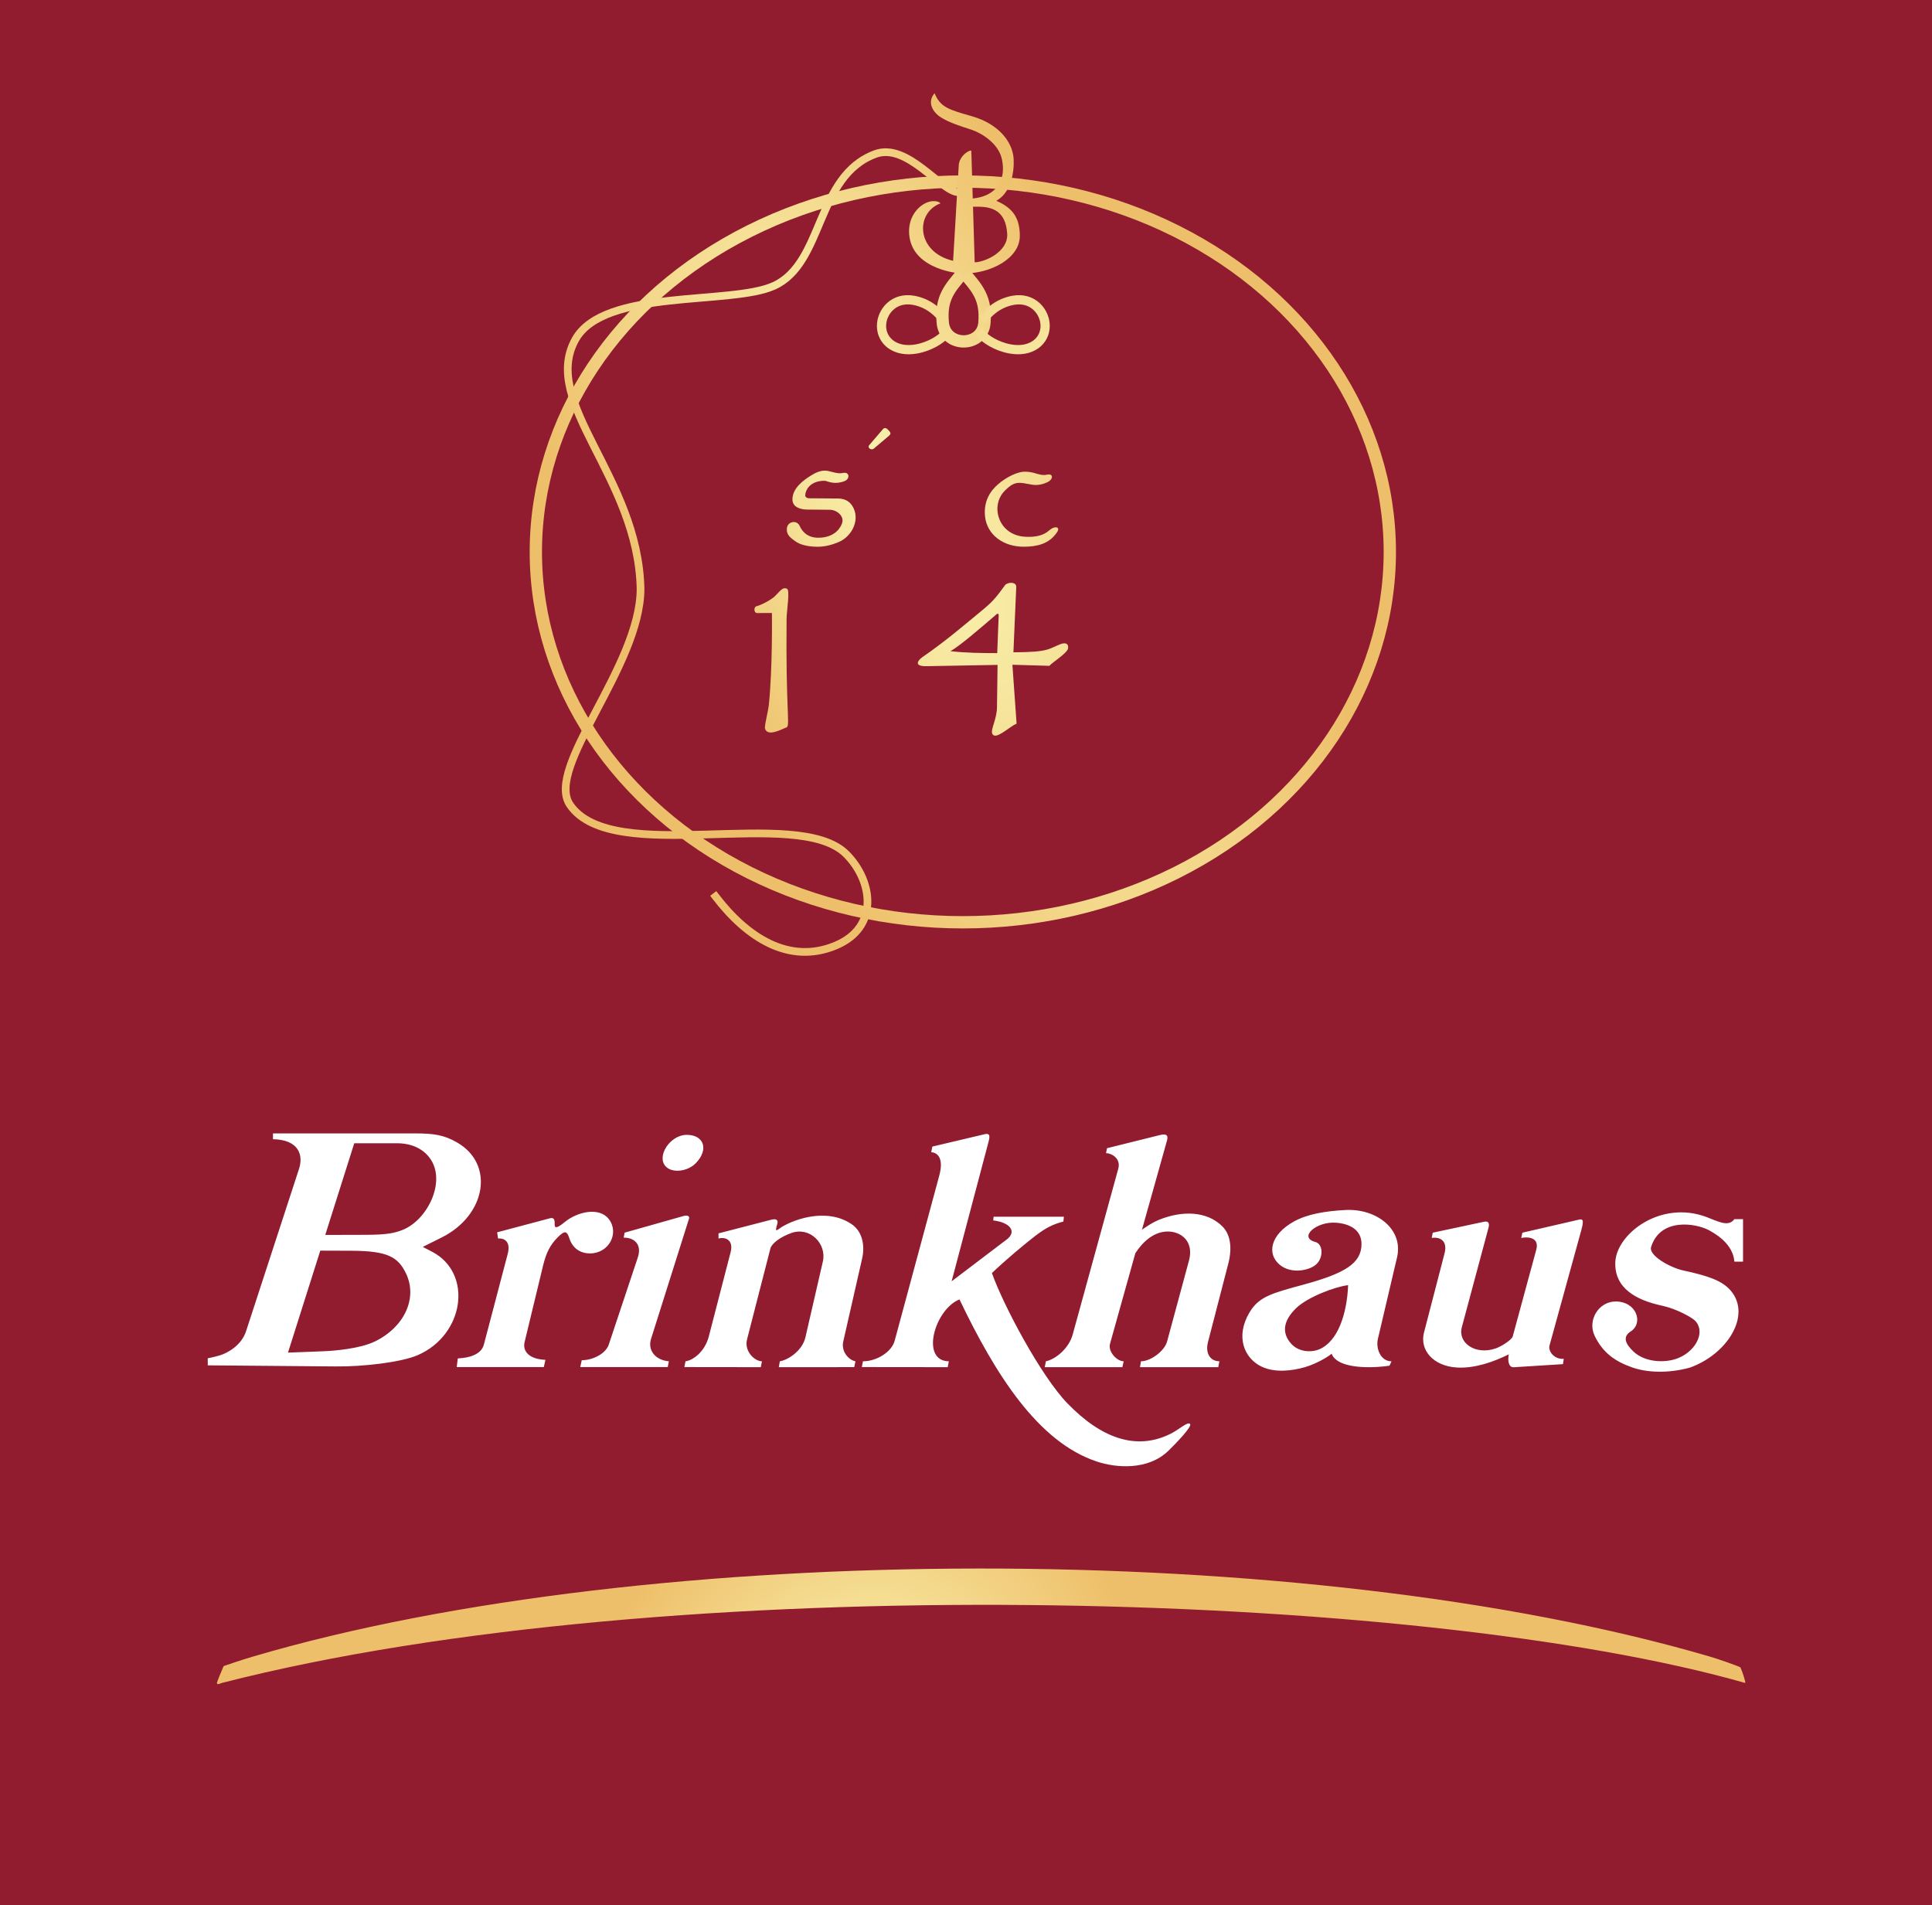
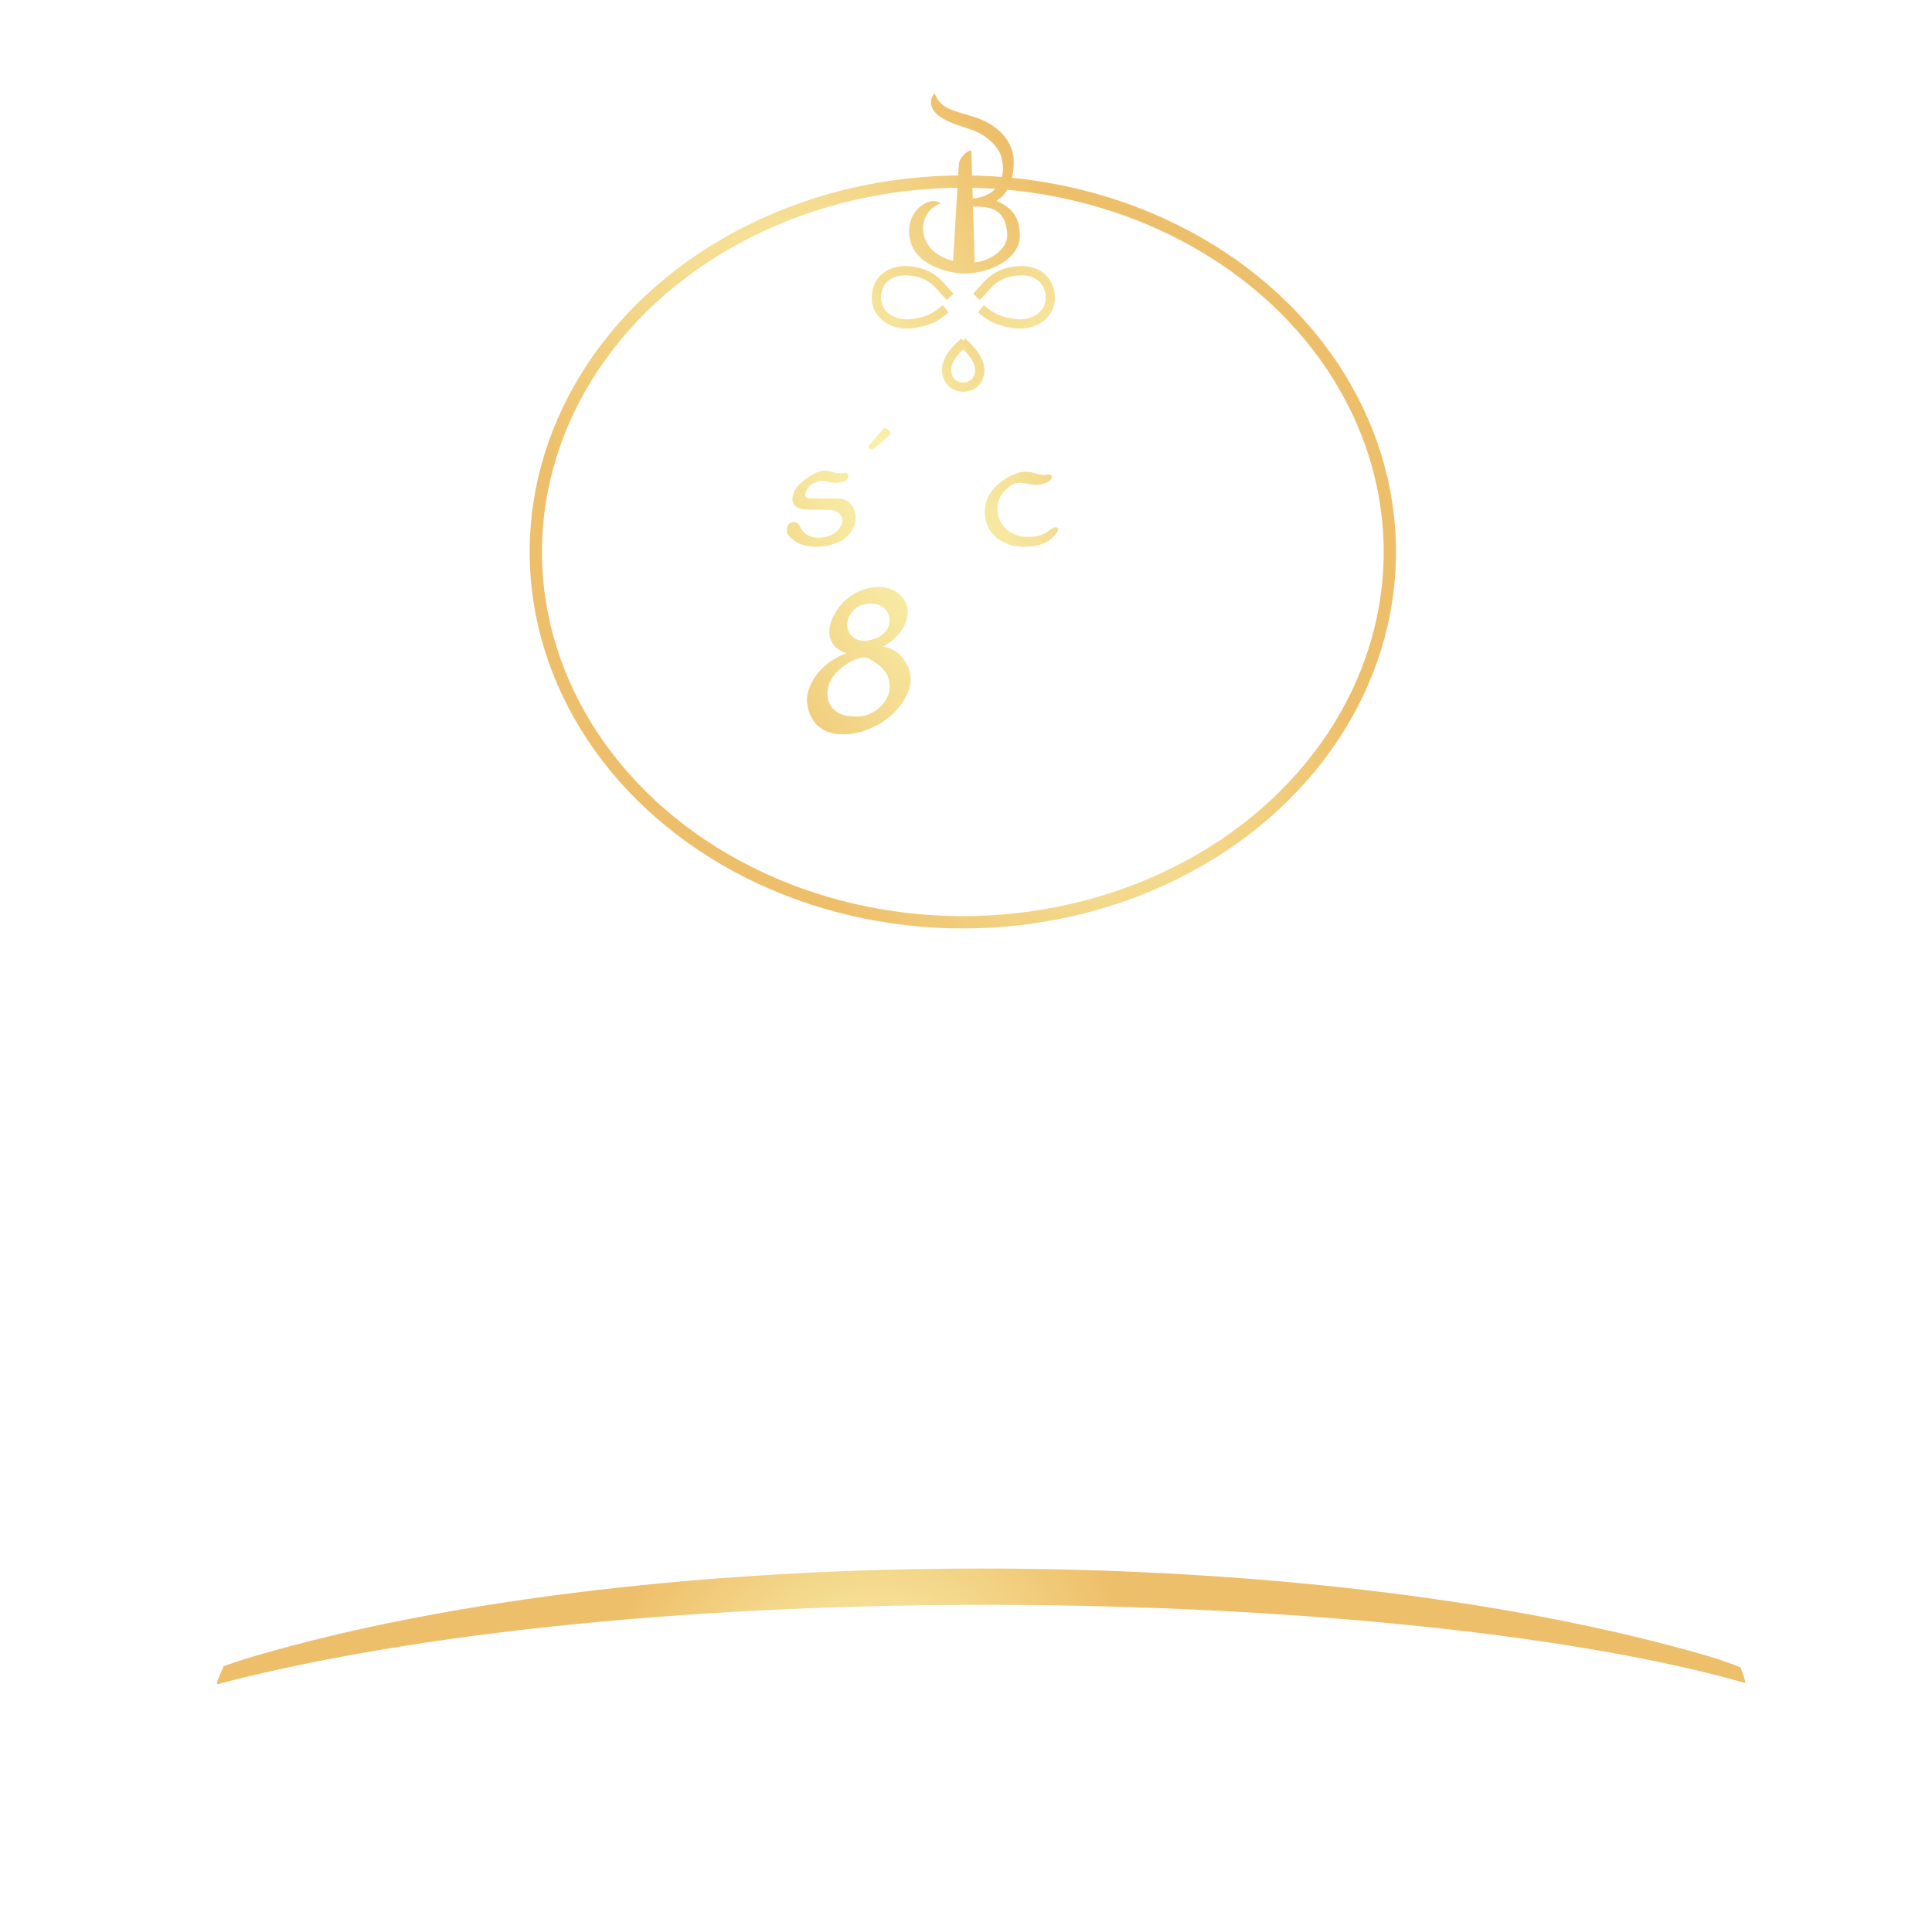
<svg xmlns="http://www.w3.org/2000/svg" xmlns:xlink="http://www.w3.org/1999/xlink" id="SVGRoot" width="627.93" height="619.14" version="1.1" viewBox="0 0 627.93 619.14">
  <defs>
    <linearGradient id="linearGradient1502">
      <stop stop-color="#faf5b2" offset="0" />
      <stop stop-color="#eebf6a" offset="1" />
    </linearGradient>
    <radialGradient id="radialGradient1496" cx="147.63" cy="254.13" r="248.37" gradientTransform="matrix(.317 -.195 .163 .266 122.43 269.07)" gradientUnits="userSpaceOnUse" xlink:href="#linearGradient1502" />
    <radialGradient id="radialGradient1618" cx="237.83" cy="-78.153" r="141.28" gradientTransform="matrix(.571 -.359 1.025 1.629 174.85 132.1)" gradientUnits="userSpaceOnUse" xlink:href="#linearGradient1502" />
    <radialGradient id="radialGradient1634" cx="226.82" cy="-93.634" r="68.103" gradientTransform="matrix(1.152 -.636 1.65 2.989 123.11 343.66)" gradientUnits="userSpaceOnUse" xlink:href="#linearGradient1502" />
    <radialGradient id="radialGradient1640" cx="272.19" cy="-120.83" r="68.103" gradientTransform="matrix(1.152 -.636 1.65 2.989 123.11 343.66)" gradientUnits="userSpaceOnUse" xlink:href="#linearGradient1502" />
  </defs>
  <g transform="translate(67.383 247.85)">
    <g>
-       <rect x="-67.383" y="-247.85" width="627.93" height="619.14" fill="#911c2f" style="paint-order:markers fill stroke" />
      <path d="m288.97 227.12c-19.014-6.397-32.805-28.205-44.511-52.656-8.139 3.315-12.771 20.02-3.456 20.118l-0.372 1.907-27.909-0.03 0.366-1.877c4.582 0 9.36-3.135 10.295-6.631 2.132-7.974 12.557-46.433 14.521-53.765 1.719-6.416-1.268-7.513-2.624-7.556l0.357-1.833 17.018-4.027c2.22-0.525 1.543 1.381 0.954 3.606l-11.703 44.207 17.935-13.612c3.278-2.488 1.224-5.499-4.41-6.178l0.125-1.197h22.835l-0.159 1.57c-3.046 0.782-5.381 1.795-8.982 4.538-3.354 2.555-9.88 8.009-14.246 12.2 3.678 10.412 15.934 33.474 24.552 42.36 10.898 11.237 22.289 15.509 33.565 9.847 2.906-1.459 5.496-4.036 6.297-3.145 0.75 0.75-4.696 6.433-7.145 8.778-6.54 6.26-16.748 5.581-23.302 3.376zm174.18-30.531c-5.651-1.978-9.614-4.804-12.252-10.309-2.408-5.023 1.292-11.136 6.837-11.136 6.807 0 9.109 7.022 4.894 9.727-2.655 1.704-1.867 3.95 0.938 6.584 3.677 3.454 10.27 3.836 14.58 2.051 6.113-2.532 8.853-8.99 5.213-12.285-0.974-0.881-5.602-3.655-10.687-4.749-8.222-1.768-15.43-5.626-15.051-14.17 0.405-9.121 14.684-20.205 29.6-14.624 3.81 1.425 7.116 3.379 9.094 0.704h2.814v13.809h-2.817c-0.356-4.646-4.064-7.96-8.253-10.213-4.114-2.212-15.747-4.26-18.809 5.444-0.876 2.776 6.257 6.727 10.378 7.619 7.792 1.687 12.695 3.224 15.552 6.619 6.775 8.052-1.238 20.708-13.378 24.989-6.672 1.841-13.654 1.688-18.652-0.061zm-124.41-17.918c3.099-5.198 7.395-6.239 17.711-9.056 13.409-3.661 18.677-6.932 18.677-13.17 0-4.292-3.374-6.563-8.377-6.91-6.372-0.442-12.226 4.802-6.623 6.267 2.456 0.642 2.709 4.858 0.429 7.139-2.083 2.083-8.188 3.458-12.014 0.266-4.273-3.565-3.02-9.809 4.572-14.035 4.434-2.469 10.29-3.412 16.782-3.76 10.103-0.541 18.926 6.251 16.783 15.378l-6.221 26.49c-0.752 3.203 0.914 7.308 4.423 7.308l-0.655 1.416c-2.743 0.484-16.544 1.865-18.83-3.891-1.074 1.012-5.027 3.315-8.666 4.375-4.049 1.179-9.761 1.938-14.198-0.231-5.485-2.681-8.508-9.677-3.792-17.586zm32.04-8.84c-4.367 0.531-13.11 3.88-16.794 7.385-4.554 4.332-4.742 8.391-1.618 11.757 2.409 2.595 6.438 2.839 9.122 1.672 5.995-2.607 8.908-11.52 9.29-20.814zm-370.64 26.067v-2.307s1.779-0.298 3.964-0.953c2.421-0.725 6.972-3.198 8.477-7.81l17.217-52.773c1.46-4.476-8.73e-4 -9.476-8.46-9.658v-1.883h45.963c6.325 0 9.547 0.468 13.861 2.937 12.259 7.018 9.5 23.642-4.979 30.877l-6.158 3.077 2.965 1.533c13.379 6.919 10.653 26.992-4.567 33.631-5.269 2.298-17.611 3.795-26.792 3.681zm54.39-7.792c9.544-4.67 13.846-14.059 10.079-21.998-2.662-5.611-6.247-7.416-17.978-7.457l-9.917-0.035-10.498 33.146 11.306-0.433c3.622-0.139 12.05-0.797 17.008-3.223zm8.9-36.214c8.05-3.146 14.325-15.707 8.973-23.231-3.125-4.394-8.263-4.939-10.436-4.939h-14.214l-9.424 29.791 13.352-0.037c6.882-0.019 9.272-0.616 11.748-1.584zm17.627 44.566 0.352-2.813c4.092-0.19 7.666-1.428 8.471-4.492l7.753-29.482c1.169-4.447-1.68-5.211-3.137-4.986l-0.305-2.021 17.201-4.575c1.48-0.394 1.554 0.901 1.498 1.954-0.092 1.701 1.278 0.917 3.235-0.688 4.224-3.465 11.278-4.971 14.35-1.013 3.519 4.535 0.083 11.171-6.088 11.171-3.331 0-5.735-1.781-6.759-5.006-0.779-2.454-1.586-2.381-3.723-0.244-2.425 2.425-3.748 4.935-4.786 9.234l-5.996 24.822c-0.747 3.093 1.578 5.577 6.758 5.785l-0.512 2.354zm40.147 0 0.485-2.221c4.142-0.069 7.903-2.432 8.773-5.043l9.449-28.349c1.434-4.302-1.204-6.495-4.588-6.446l0.293-1.622 19.121-5.405c1.571-0.444 2.021 0.214 1.829 0.821l-12.367 39.152c-1.112 3.521 1.272 6.846 5.811 7.237l-0.366 1.877zm34.21-1.877c2.51-0.307 6.315-3.216 7.557-8.012l7.104-27.431c1.089-4.203-1.999-5.055-3.928-4.448v-1.688l17.168-4.445c1.799-0.466 2.27 0.28 1.924 1.399-1.017 3.295 0.057 1.775 1.807 0.765 4.751-2.743 14.939-5.914 22.523-0.596 3.22 2.257 4.253 6.646 3.254 11.04l-6.139 27c-0.731 3.214 1.731 5.992 3.968 6.417l-0.393 1.895-24.517 0.012 0.33-1.907c2.662-0.417 7.305-3.406 8.311-7.779l5.668-24.627c1.34-5.822-4.212-11.404-10.154-9.319-3.787 1.329-6.487 3.495-6.883 5.037l-7.586 29.521c-1.028 4 2.546 7.167 4.826 7.167l-0.367 1.907-24.839-0.03zm116.76 1.907 0.372-1.907c3.193-0.672 7.479-4.21 8.703-8.665l14.823-53.922c0.887-3.228-1.97-4.996-3.978-5.076l0.316-1.589 17.076-4.25c2.729-0.679 2.799 0.422 2.373 1.939l-8.092 28.818s2.994-2.219 5.53-3.239c7.634-3.07 15.606-2.866 20.626 2.154 2.471 2.471 3.312 6.677 1.898 12.134l-6.567 25.353c-1.04 4.014 0.931 6.349 3.688 6.342l-0.372 1.907h-25.436l0.319-1.907c3.137 8e-3 7.643-3.318 8.482-6.419l7.115-26.301c1.681-6.214-2.484-9.409-6.76-9.46-4.777-0.056-8.448 3.606-10.668 7.056l-8.229 29.426c-0.71 2.538 2.198 5.697 4.437 5.697l-0.425 1.907zm123.27-11.285 6.673-25.705c1.122-4.322-1.772-5.423-4.175-5.004l0.342-1.712s15.411-3.269 16.495-3.519c1.362-0.315 2.11 0.111 1.62 1.935l-8.67 32.322c-1.371 5.112 4.461 9.139 10.999 6.877 1.747-0.604 4.833-2.504 5.508-3.758l7.682-28.285c1.124-4.137-2.798-4.292-4.881-3.86l0.376-1.712 17.555-4.048c1.518-0.35 2.781-1.072 1.668 2.97l-10.398 37.738c-0.514 1.865 1.523 4.585 4.629 4.329l-0.265 1.735-15.995 1.011c-1.688 0.107-2.026-2.226-1.603-4.195-4.698 2.337-10.953 4.64-16.878 4.283-7.747-0.466-12.159-5.717-10.683-11.402zm-246.4-53.891c-3.232-3.302 1.37-10.331 6.763-10.331 5.686 0 7.229 4.842 2.943 9.22-2.728 2.787-7.624 3.237-9.706 1.11z" fill="#fff" />
      <path d="m3.123 299.17c-0.028-0.307 1.54-4.122 2.183-5.533 1.969-0.638 4.987-1.755 9.736-3.151 128.76-37.85 342.12-38.3 473.16 0.023 2.807 0.821 8.833 2.913 10.083 3.544 0.665 1.459 1.754 4.881 1.56 5.075-106.37-30.365-350.12-37.173-495.11-0.014-0.884 0.339-1.556 0.619-1.607 0.057z" fill="url(#radialGradient1496)" />
    </g>
    <g>
      <g stroke="url(#radialGradient1618)">
        <g fill="none" stroke-linecap="square">
          <ellipse cx="245.55" cy="-68.471" rx="138.78" ry="120.37" stroke-width="4" style="paint-order:markers fill stroke" />
          <ellipse cx="245.37" cy="-68.048" rx="122.45" ry="121.74" stroke-width="7" style="paint-order:markers fill stroke" />
-           <path id="path1536" d="m165.19 43.518c10.128 13.28 23.839 22.235 38.957 15.979 14.402-5.959 12.194-21.079 3.505-29.768-15.868-15.868-75.843 4.228-89.754-15.958-8.384-12.164 22.892-44.963 22.912-70.281-0.795-36.38-32.675-60.452-21.16-81.036 9.309-16.64 50.49-11.053 64.487-17.392 16.356-7.408 13.539-35.662 32.967-42.856 10.441-3.867 21.286 12.263 27.039 12.41" fill="none" stroke="url(#radialGradient1618)" stroke-linecap="square" stroke-width="2.5" style="paint-order:markers fill stroke" />
        </g>
        <g fill="none" stroke-linecap="square">
          <g id="g1544">
            <path d="m238.82-146.56c-1.933 1.57-4.485 3.217-9.729 3.888-6.478 0.829-11.591-3.008-11.648-8.208-0.058-5.198 3.566-9.512 10.647-8.931 7.409 0.608 9.763 4.665 12.315 7.356" fill="none" stroke="url(#radialGradient1618)" stroke-linecap="square" stroke-width="3" style="paint-order:markers fill stroke" />
            <path d="m239.73-139.12c-1.171 1.429-4.734 3.854-9.182 4.669-6.921 1.268-11.425-2.515-11.425-7.472 0-4.559 3.975-9.474 10.381-8.332 5.582 0.996 8.41 4.685 9.149 5.367" fill="none" stroke="url(#radialGradient1618)" stroke-linecap="square" stroke-width="3" style="paint-order:markers fill stroke" />
          </g>
          <path d="m244.99-135.71c-1.964 1.802-6.657 6.376-3.873 11.197 1.905 3.3 7.189 3.344 9.12 0 2.703-4.681-2.015-9.441-3.821-11.197" stroke-width="3" style="paint-order:markers fill stroke" />
-           <path d="m245.06-158.65c-3.41 4.228-6.84 7.439-6.013 15.793 0.792 8 12.835 7.902 13.522 0 0.715-8.223-2.591-11.5-6.145-15.793" stroke-width="4" style="paint-order:markers fill stroke" />
        </g>
        <use transform="matrix(-1 0 0 1 490.94 0)" width="100%" height="100%" xlink:href="#path1536" />
        <use transform="matrix(-1 0 0 1 491.43 0)" width="100%" height="100%" xlink:href="#g1544" />
      </g>
      <g>
        <path transform="translate(0,120)" d="m236.37-337.55c-2.596 3.01-0.476 6.289 2.119 7.887 2.81 1.73 6.339 2.818 9.82 3.951 3.333 1.085 8.731 4.438 9.893 9.379 1.588 6.758-1.551 12.25-9.424 12.994l-0.465-15.393c-0.025-0.828-3.902 1.316-4.082 4.562l-1.838 31.078c-11.976-2.763-12.454-15.523-4.123-18.664-0.506-0.615-1.48-0.748-2.412-0.719-3.32 0.103-7.717 3.838-7.782 9.577-0.133 11.766 14.189 13.935 17.748 13.943 8.674 0.019 18.252-4.812 18.252-12.268 0-6.801-3.289-9.384-7.625-11.385 4.689-2.523 5.851-9.264 5.623-13.506-0.3-5.6-4.854-11.451-13.557-13.953-7.439-2.138-10.265-2.85-12.148-7.484zm14.607 36.879c4.137 0.115 8.554 1.384 8.998 8.789 0.356 5.938-7.389 9.275-10.572 9.275l-0.545-18.057c0.742-0.026 1.49-0.025 2.119-8e-3z" fill="url(#radialGradient1640)" style="paint-order:markers fill stroke" />
        <g fill="url(#radialGradient1634)" stroke-linecap="square" stroke-width="4" style="paint-order:markers fill stroke" aria-label="1847">
-           <path d="m178.66-48.608c-1.044 0.003-1.125-1.954-0.193-2.204 1.876-0.503 4.959-2.201 6.042-3.308 2.086-2.132 2.546-2.906 3.863-2.41 1.095 0.412-0.078 7.01-0.104 9.825-0.278 29.017 1.099 34.216 0.14 35.175-1.664 0.646-6.387 3.364-7.188 0.379-0.04-1.428 1.076-5.63 1.282-7.616 1.254-12.093 0.998-29.855 0.998-29.855z" />
          <path d="m207.86-35.566c-5.253-1.368-8.463-7.111-2.426-15.112 4.41-5.845 14.201-8.876 19.585-3.953 6.036 5.518 0.625 13.905-5.404 16.922 4.631 0.298 11.057 6.752 8.337 14.244-4.268 11.754-20.972 17.776-28.713 12.185-3.433-2.479-4.976-7.629-4.08-11.34 1.72-7.119 8.27-11.554 12.7-12.946zm5.515 1.412c-3.506 0.171-8.201 3.531-9.988 6.193-1.995 2.707-2.588 6.67-0.762 9.526 1.966 3.074 5.95 3.629 9.468 3.42 5.176-0.309 9.881-5.484 9.712-9.552-0.148-3.545-1.246-6.123-6.37-8.983-0.623-0.348-1.334-0.589-2.059-0.604zm6.989-15.683c-2.314-2.647-7.715-2.397-10.234 0.253-4.761 5.007-0.966 10.948 4.646 9.916 7.28-1.339 8.32-7.044 5.588-10.169z" />
-           <path d="m233.78-31.335c-4.551 0.083-2.626-2.084-1.291-3.002 7.46-5.131 13.387-10.255 19.759-15.504 3.384-2.826 4.325-4.149 7.165-8.021 1.309-0.935 3.565-0.748 3.499 0.762l-0.917 21.254c11.738-0.053 11.358-1.137 15.289-2.649 1.816-0.699 2.72-0.02 2.471 1.384-0.281 1.589-5.308 4.649-6.066 5.662l-12.022-0.354 1.357 19.146c-2.509 1.08-6.697 5.387-7.856 3.379-0.748-1.295 1.431-4.747 1.486-8.706l0.185-13.772zm22.949-4.247 0.474-12.101c0.044-1.133-0.559-0.679-1.077-0.194-4.592 3.94-11.782 10.177-14.62 11.656 5.009 0.594 10.493 0.631 15.223 0.639z" />
          <path d="m285.7-50.918c-1.456 0.017-4.146 2.666-6.006 2.03-3.236-1.106 0.77-3.066 2.942-4.995 3.273-2.906 4.221-3.695 6.585-3.261 7.518 0.988 14.187 1.412 18.774 0.386 1.224-0.274 3.244-3.36 5.767-1.288 0.849 0.697-0.624 2.12-1.186 3.014-5.84 9.294-26.804 40.313-30.933 56.034-4.39 1.447-6.768 3.903-8.434 2.676-1.554-1.144 3.567-6.505 4.702-8.629 9.49-17.777 18.467-32.685 26.357-45.755z" />
        </g>
        <g fill="url(#radialGradient1634)" shape-rendering="auto">
          <path d="m201.15-94.869c-1.739-0.151-3.331 0.573-4.816 1.484-2.938 1.803-6.145 4.328-6.164 7.828-0.015 2.765 3.03 3.303 4.717 3.319l7.429 0.068c2.296 0.021 4.921 2.1 3.912 4.581-1.304 3.205-4.453 4.584-7.927 4.505-2.703-0.061-4.716-1.445-5.772-3.82-0.921-2.073-3.953-1.501-4.166 0.758-0.205 2.173 1.193 3.065 2.727 4.202 1.533 1.137 4.051 1.757 7.08 1.792 2.334 0.027 4.564-0.511 6.875-1.454 4.672-1.907 7.289-7.646 4.568-11.857-1.109-1.717-2.747-2.36-4.76-2.374l-9.324-0.068c-0.494 0.007-1.263-0.339-1.2-1.015 0.249-2.664 2.596-4.798 6.543-4.661 2.338 0.833 3.997 0.892 6.094 0.156 2.077-0.729 1.77-3.201-0.374-2.705-1.821 0.421-3.939-0.608-5.44-0.738z" color="#000000" color-rendering="auto" dominant-baseline="auto" image-rendering="auto" solid-color="#000000" style="font-feature-settings:normal;font-variant-alternates:normal;font-variant-caps:normal;font-variant-ligatures:normal;font-variant-numeric:normal;font-variant-position:normal;isolation:auto;mix-blend-mode:normal;paint-order:markers fill stroke;shape-padding:0;text-decoration-color:#000000;text-decoration-line:none;text-decoration-style:solid;text-indent:0;text-orientation:mixed;text-transform:none;white-space:normal" />
          <path d="m217.59-94.211c-2.223 1.128-1.725 1.763-1.725 2.729v17.531c0 1.147-1.231 3.531 1.668 2.461 2.071-0.765 1.832-0.884 1.832-2.104v-18.227c0-0.986 1.311-3.955-1.775-2.389z" color="#000000" color-rendering="auto" dominant-baseline="auto" image-rendering="auto" solid-color="#000000" style="font-feature-settings:normal;font-variant-alternates:normal;font-variant-caps:normal;font-variant-ligatures:normal;font-variant-numeric:normal;font-variant-position:normal;isolation:auto;mix-blend-mode:normal;paint-order:markers fill stroke;shape-padding:0;text-decoration-color:#000000;text-decoration-line:none;text-decoration-style:solid;text-indent:0;text-orientation:mixed;text-transform:none;white-space:normal" />
          <path d="m221.16-108.26c-0.884-0.883-1.42-0.296-1.632-0.05l-4.415 5.146c-0.697 0.812 0.652 1.838 1.542 1.085l4.892-4.139c0.869-0.736 0.442-1.214-0.387-2.042z" color="#000000" color-rendering="auto" dominant-baseline="auto" image-rendering="auto" solid-color="#000000" style="font-feature-settings:normal;font-variant-alternates:normal;font-variant-caps:normal;font-variant-ligatures:normal;font-variant-numeric:normal;font-variant-position:normal;isolation:auto;mix-blend-mode:normal;paint-order:markers fill stroke;shape-padding:0;text-decoration-color:#000000;text-decoration-line:none;text-decoration-style:solid;text-indent:0;text-orientation:mixed;text-transform:none;white-space:normal" />
          <path d="m232.01-92.277c-1.16 0.98-1.292-1.232-1.189-2.104 0.258-2.185-6.875 1.644-5.428 3.301 0.9 1.031 1.247 2.393 1.247 4.098v12.535c0 1.081-1.977 4.884 1.607 3.924 3.782-1.013 2.272-2.829 2.27-3.949l-0.025-13.65c2.459-2.615 5.773-2.873 8.891-2.78 2.527 0.075 4.975 0.83 4.975 3.544v12.738c0 1.078-1.714 4.851 2.211 3.361 3.343-1.268 1.701-2.239 1.701-3.361v-13.16c0-5.465-3.076-7.179-8.358-7.179-4.358 0-6.225 1.267-7.9 2.681z" color="#000000" color-rendering="auto" dominant-baseline="auto" image-rendering="auto" solid-color="#000000" style="font-feature-settings:normal;font-variant-alternates:normal;font-variant-caps:normal;font-variant-ligatures:normal;font-variant-numeric:normal;font-variant-position:normal;isolation:auto;mix-blend-mode:normal;paint-order:markers fill stroke;shape-padding:0;text-decoration-color:#000000;text-decoration-line:none;text-decoration-style:solid;text-indent:0;text-orientation:mixed;text-transform:none;white-space:normal" />
          <path d="m265.71-94.559c-2.349 0-5.93 1.713-8.641 4.04-2.704 2.32-4.832 5.682-4.291 10.579 0.655 5.937 6.021 9.886 12.798 9.779 4.003-0.063 7.971-0.803 10.605-4.719 1.231-1.829-0.847-2.148-2.51-0.627-2.015 1.844-4.774 2.24-7.655 2.122-4.909-0.2-8.396-3.296-9.114-7.696-0.434-2.655 0.372-5.399 2.354-7.355s3.193-2.519 4.83-2.487c1.58 0.031 3.787 0.689 4.983 0.696 1.189 0.007 2.367-0.148 3.977-0.905 1.944-0.914 2.007-2.921-0.142-2.448-2.44 0.537-3.844-0.979-7.193-0.979z" color="#000000" color-rendering="auto" dominant-baseline="auto" image-rendering="auto" solid-color="#000000" style="font-feature-settings:normal;font-variant-alternates:normal;font-variant-caps:normal;font-variant-ligatures:normal;font-variant-numeric:normal;font-variant-position:normal;isolation:auto;mix-blend-mode:normal;paint-order:markers fill stroke;shape-padding:0;text-decoration-color:#000000;text-decoration-line:none;text-decoration-style:solid;text-indent:0;text-orientation:mixed;text-transform:none;white-space:normal" />
          <path d="m291.64-94.873c-6.957 0.321-14.551 6.652-13.85 14.619 0.668 7.6 8.135 10.092 13.794 9.993 4.699-0.081 8.838-1.912 10.931-5.363 1.062-1.75-0.383-2.621-1.871-1-2.355 2.565-5.627 3.059-9.007 3.085-4.865 0.038-9.348-3.471-10.088-7.87-0.287-1.704-0.296-3.152 0.828-3.855h19.027c0.597 0 0.383-1.013 0.178-1.814-1.344-5.238-6.109-7.974-9.942-7.796zm-0.129 2.911c3.518 0 5.802 2.434 5.542 4.069h-12.973c0.386-1.63 3.479-4.069 7.432-4.069z" color="#000000" color-rendering="auto" dominant-baseline="auto" image-rendering="auto" solid-color="#000000" style="font-feature-settings:normal;font-variant-alternates:normal;font-variant-caps:normal;font-variant-ligatures:normal;font-variant-numeric:normal;font-variant-position:normal;isolation:auto;mix-blend-mode:normal;paint-order:markers fill stroke;shape-padding:0;text-decoration-color:#000000;text-decoration-line:none;text-decoration-style:solid;text-indent:0;text-orientation:mixed;text-transform:none;white-space:normal" />
        </g>
      </g>
    </g>
  </g>
</svg>